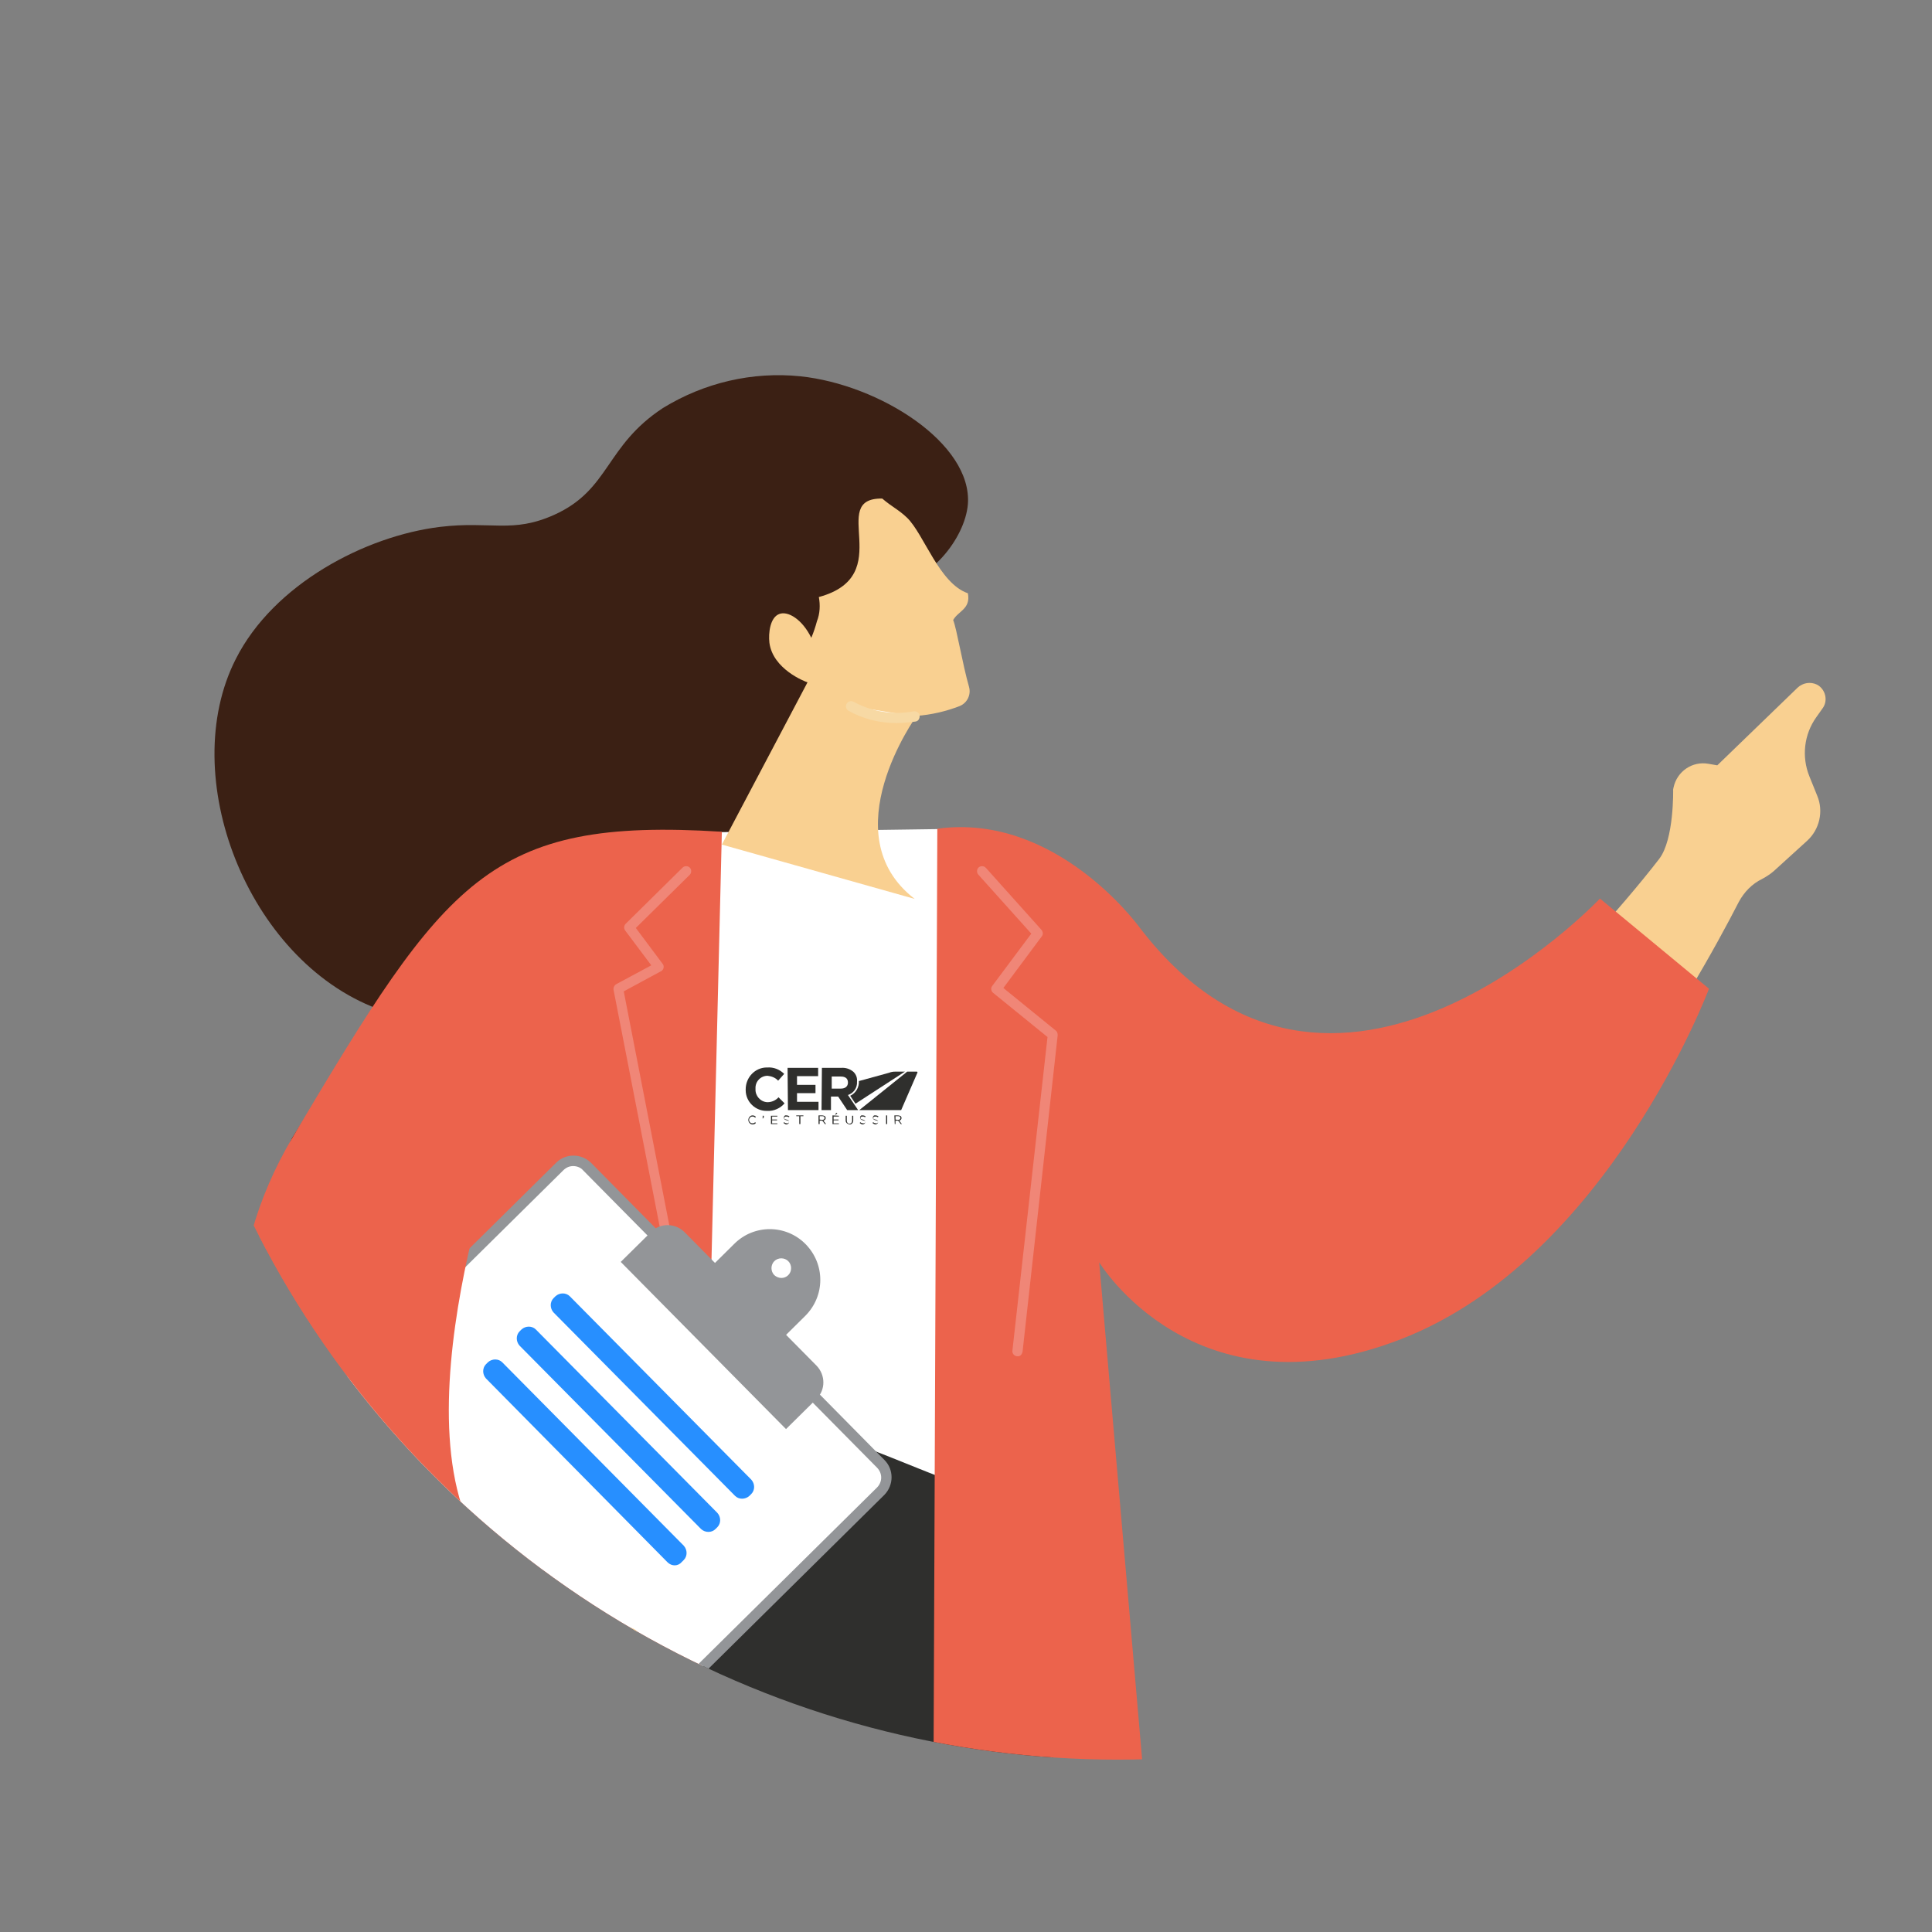
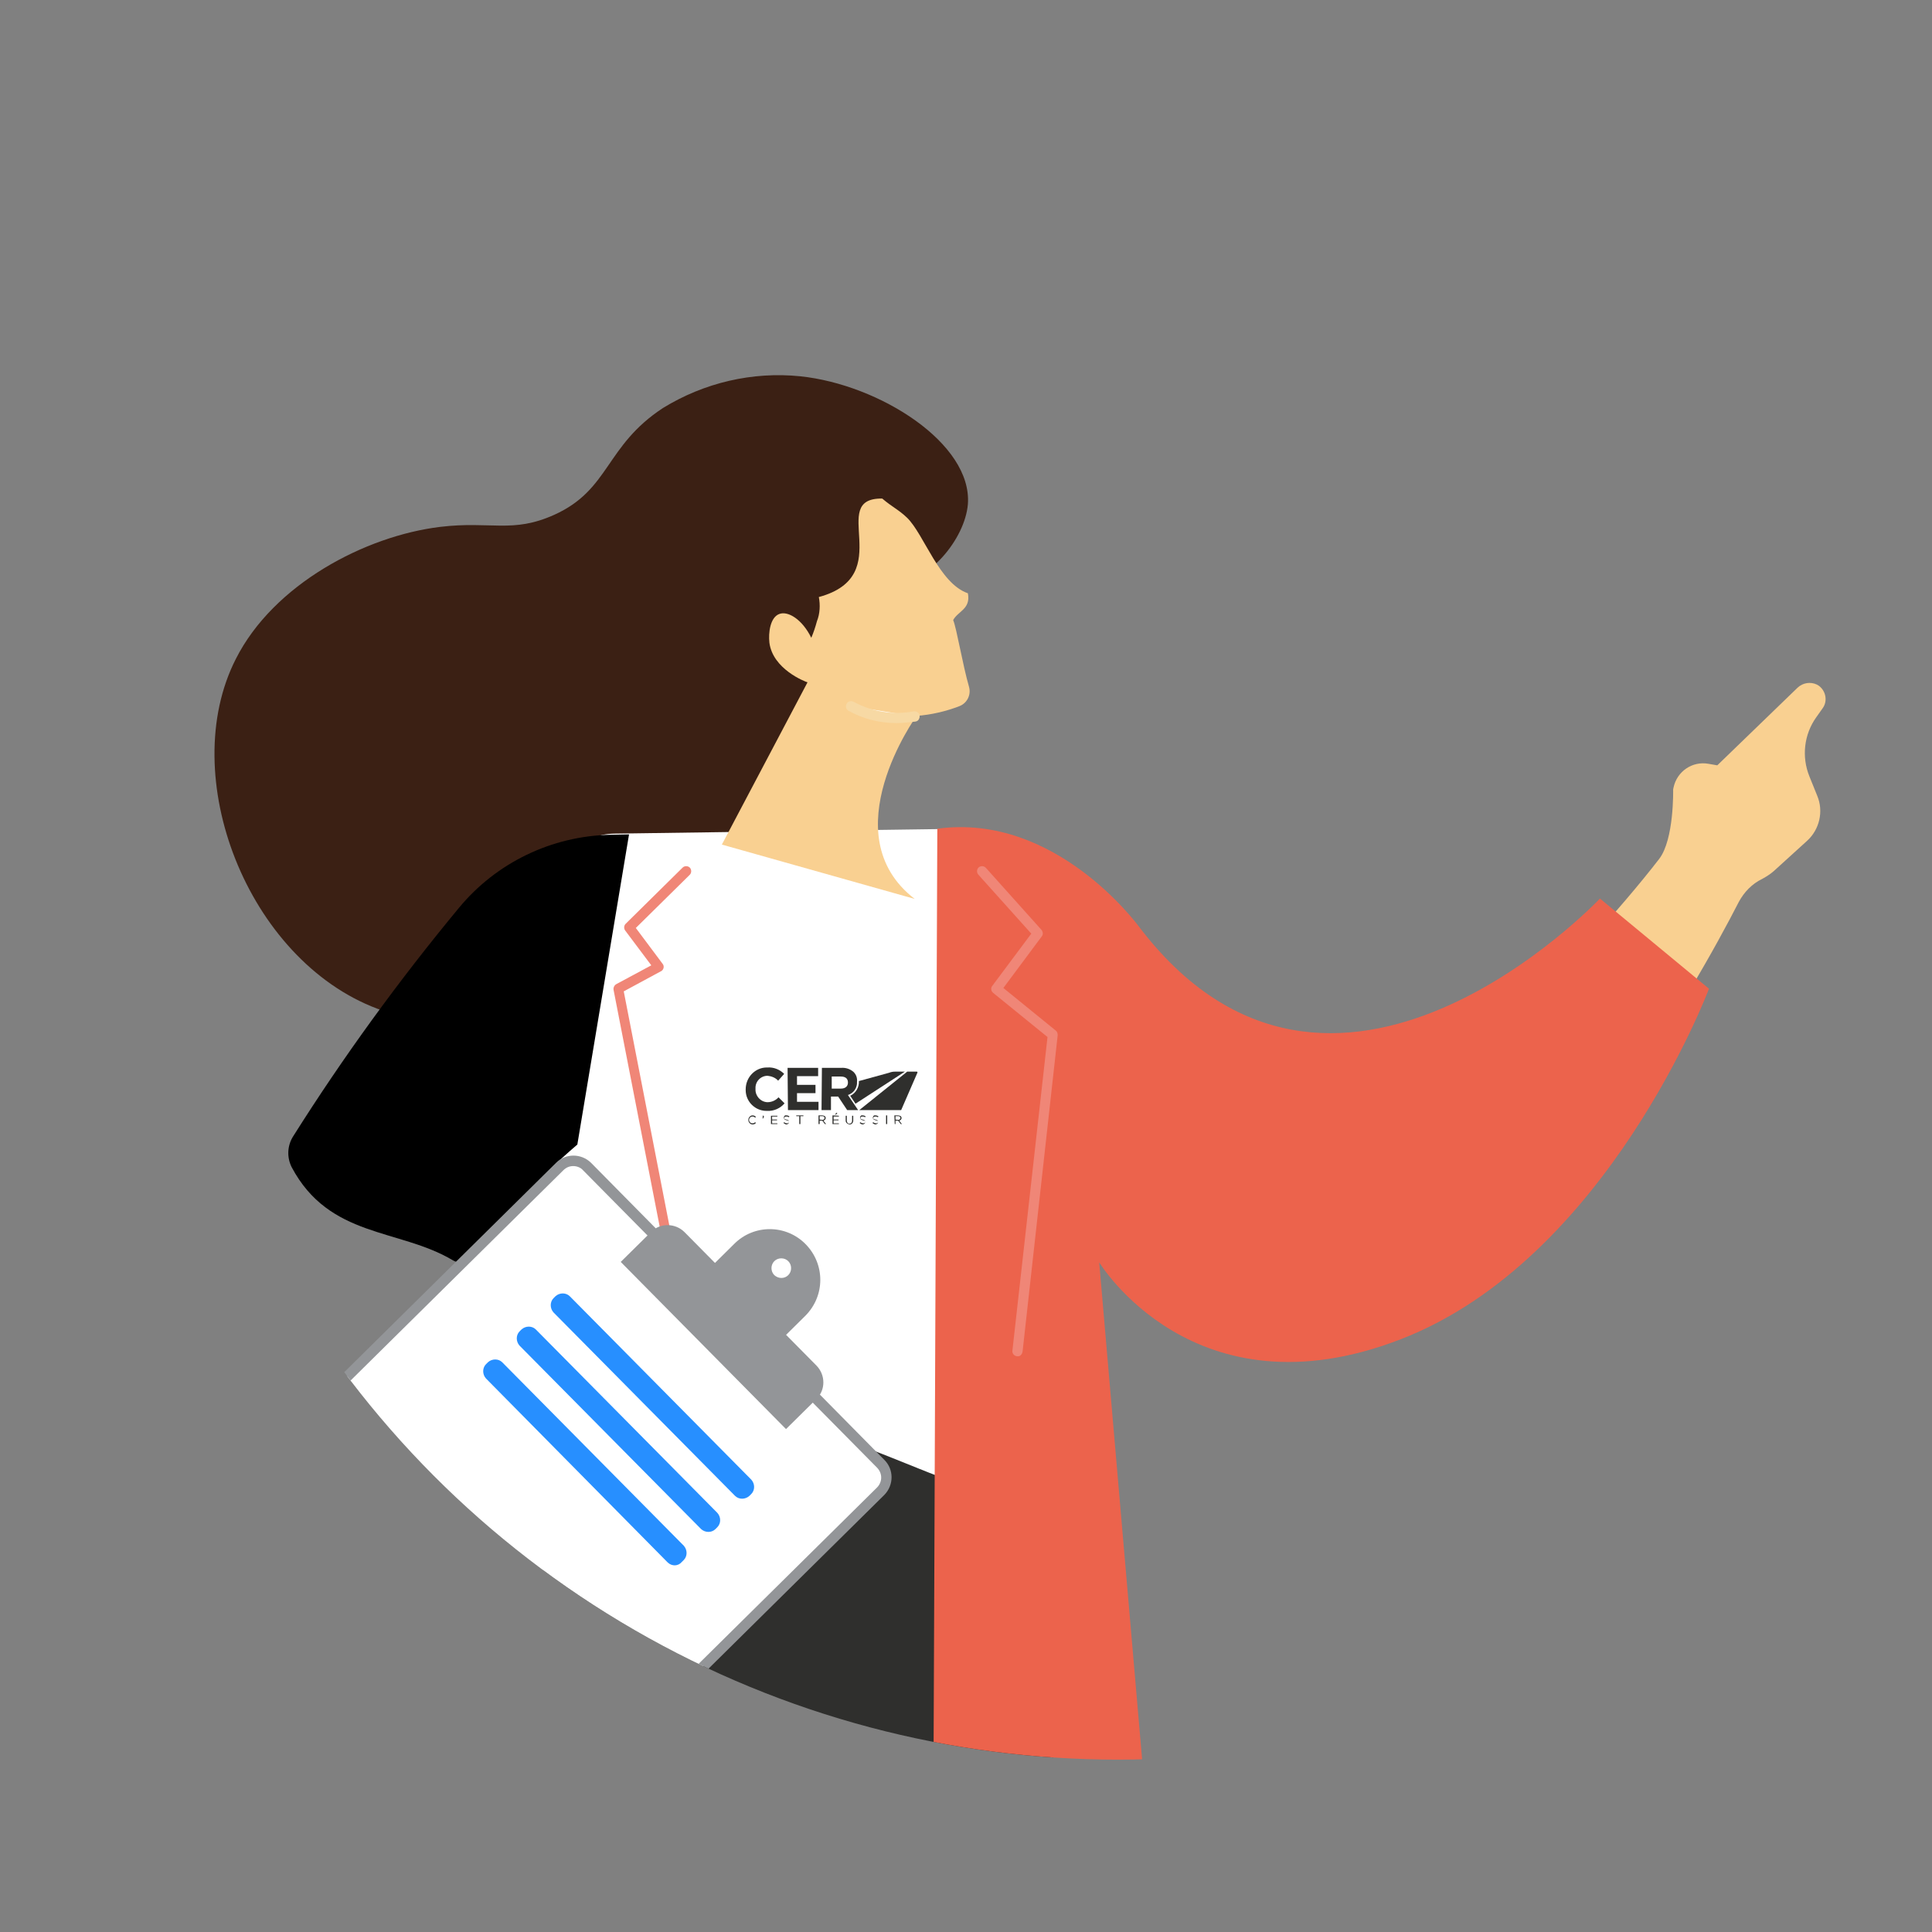
<svg xmlns="http://www.w3.org/2000/svg" xmlns:xlink="http://www.w3.org/1999/xlink" id="Calque_1" x="0" y="0" viewBox="0 0 512 512" style="enable-background:new 0 0 512 512" xml:space="preserve">
  <rect x="0" y="0" width="512" height="512" fill="#808080" stroke="none" />
  <style>.st2{fill:#f4f4ed}.st3{fill:#fff}.st4{fill:#2f2f2d}.st5{fill:#f9d091}.st6{fill:#ec634c}.st7{fill:#939598}.st8{fill:#278fff}.st10{fill:#f08677}</style>
  <defs>
    <circle id="SVGID_1_" cx="256.4" cy="256" r="256" />
  </defs>
  <clipPath id="SVGID_00000171721714133262969230000016454877090849658022_">
    <use xlink:href="#SVGID_1_" style="overflow:visible" />
  </clipPath>
  <g id="girl" transform="translate(39.832 -45.678)" style="clip-path:url(#SVGID_00000171721714133262969230000016454877090849658022_)">
    <g id="Groupe_684" transform="translate(-47.832 -82)">
      <path id="Tracé_2917" d="M220.1 227.4c-12.7-1.3-25.5 1.7-36.4 8.4-15.4 10.1-14 21.6-28.8 28.3-11.1 5-16.8 1.6-30.2 3.2-19.9 2.4-44.2 15.2-54.2 35-15.8 31 3 79.7 37.5 92.7 22.4 8.4 59.6-3.3 64-5.3 10.4-4.8 10.8-10.2 31.4-37.1 21.3-27.8 26.3-47.3 26.6-59.2 0-1.7 0-8 3.8-10.6 3.3-2.2 6.7-.1 11.1-.3 9.2-.5 18.8-11.9 19.6-21.2 1.2-16.1-23.4-31.7-44.4-33.9" style="fill:#3b2014" />
      <path id="Tracé_2918" class="st2" d="M67.8 915.5c-7.7 15.3-13.8 31.3-18.1 47.8-1.9 8 .1 12.4 2 18.9 2.6 9.3 5.5 13.6 4.3 16.2-2.7 5.5-33.4 4.2-43.6-12.6-3.3-5.4-3.9-13.2 1.4-41.2 5.5-28.7 3.5-33.2 7.7-36.7 13.3-11.1 42.6 5.4 46.3 7.6" />
      <path id="Tracé_2920" class="st3" d="M49.7 996.8h-.1c-12.6-1.1-21.6-5.7-26.8-13.7-9.6-14.8-2.6-35.6-2.3-36.5.2-.7 1-1.1 1.7-.8.7.2 1.1 1 .8 1.7-.1.2-6.9 20.4 2 34.1 4.7 7.2 13 11.4 24.7 12.4.8.1 1.3.7 1.2 1.5.1.8-.5 1.3-1.2 1.3" />
      <path id="Tracé_2921" class="st2" d="M207.2 951.8s1.6 12.4-3.6 40.8c-.7 4.1 3.6 7.4 7.7 7.8 29.8 2.6 59.7 3.7 89.6 3.1 2.7-.2 5-1.9 6-4.4 6.1-17.8-42.6-23.6-44.6-35.6-3.6-21.7-55.1-11.7-55.1-11.7" />
-       <path id="Tracé_2923" class="st3" d="M279.5 997.7c-30 0-62.7-4.4-67.5-7.4-.6-.4-.8-1.3-.4-1.9.4-.6 1.3-.8 1.9-.4 4.7 3 49.5 8.9 83.3 6.5.8-.1 1.4.5 1.5 1.2.1.8-.5 1.4-1.2 1.5h-.1c-5.6.3-11.5.5-17.5.5" />
      <path id="Tracé_2924" class="st4" d="M287.7 507.9s-4.2 298 10 432.3c2.1 19.6-12.2 37.2-31.8 39.3-1.9.2-3.8.2-5.7.1-8.2-.6-16.3-2.3-24.1-5-15.6-5.6-32-8.2-48.6-7.6-10.9.6-20.2-7.8-20.8-18.7v-1.1c.2-57.8 1.6-203.8 12.1-265.1 0 0-44.5 129-81 242.9-4.3 13.5-17.2 22.4-31.4 21.6-22.1-1.3-43.5-7.7-62.7-18.8-16.5-9.4-24.4-29-19.1-47.3C4.5 813 64.9 638 195 491.3l92.7 16.6z" />
      <path id="Tracé_2925" d="M170.7 713c-.8 0-1.4-.6-1.4-1.4 0-.1 0-.3.1-.4 5.3-17.7 18.9-53.5 29.9-81.1 6.3-15.8 19.9-27.5 36.5-31.4.7-.2 1.5.3 1.6 1 .2.7-.3 1.5-1 1.6-15.7 3.7-28.6 14.8-34.6 29.8-11 27.5-24.6 63.2-29.8 80.9-.2.7-.7 1-1.3 1" />
      <path id="Tracé_2926" class="st5" d="M491 315.4c1.4-1.9.9-4.6-1-6-.2-.1-.3-.2-.5-.3-1.7-.8-3.7-.5-5.1.8l-21.3 20.6-2.3-.4c-4.3-.8-8.4 2-9.3 6.3 0 .2-.1.3-.1.5 0 0 .3 13.2-3.7 18.4-20.5 26.6-67.4 73.3-74.7 73.3-7.8 0-20.7-7.3-20.7-7.3l-58.6 11.4s30.1 47.7 81.4 36.3c43.2-9.6 82.4-80.3 93.7-102.3 1.4-2.6 3.5-4.8 6.2-6.1 1.1-.6 2.2-1.3 3.1-2.1l8.8-8c3.3-3 4.4-7.8 2.7-11.9l-2.1-5.2c-2.1-5.2-1.4-11.1 1.8-15.6l1.7-2.4z" />
      <path id="Tracé_2928" class="st3" d="M306.4 378.2c-10.1-14.1-32.7-31.1-50-30.8l-85.6 1.2c-8.8.1-15.9 7.2-16 16l-.7 59.2-9.8 93.2c44.9-33.5 91.7-4.8 117.9 3.9 26.2 8.8 34.2-3.1 34.2-3.1l-2.6-78.3c7.5 14.3 18.7 26.3 32.5 34.7 2.8 1.7 6.5.9 8.3-2 .1-.2.3-.5.4-.7 7.1-15.6 20.5-26.2 21.5-48.8.2-5-2-9.8-5.9-12.9-14-11.5-34.8-18.6-44.2-31.6" />
      <path id="Tracé_2930" d="M169.8 348.9c-15.6.3-30.3 7.4-40.2 19.4-15.9 19.2-30.6 39.4-43.9 60.5-1.6 2.5-1.7 5.6-.4 8.2 10 18.8 28.4 16.2 42.6 24.6 2.1 1.3 4.9.7 6.3-1.3 7.7-10.8 16.7-20.7 26.8-29.3l13.7-82.2-4.9.1z" />
      <path id="Tracé_2931" class="st6" d="m256.4 347.3-1.5 370.8 65.2-15-20.8-240.9s25.1 41.6 79.9 20.4 81.7-92.9 81.7-92.9L432 365.8s-71.1 75.4-122.5 7c-.1 0-21.8-29.8-53.1-25.5" />
-       <path id="Tracé_2933" class="st6" d="m199.3 348.1-8.8 363.5s-78.3 14.3-134-28.8L103 556s-57.7-59.3-17.3-127.2 51.8-84.6 113.6-80.7" />
      <path id="Tracé_2935" class="st3" d="m241.4 515.6-77.9-78.8c-2-2-5.2-2-7.2 0l-103 101.8c-2 2-2 5.2 0 7.2l77.9 78.8c2 2 5.2 2 7.2 0l103-101.8c2-1.9 2-5.2 0-7.2" />
      <path id="Tracé_2936" class="st7" d="M134.8 627.5c-1.8 0-3.4-.7-4.6-1.9l-77.9-78.8c-2.5-2.5-2.5-6.6.1-9.2l103-101.8c2.5-2.5 6.6-2.5 9.2 0l77.8 78.8c2.5 2.5 2.5 6.6 0 9.2l-103 101.8c-1.3 1.2-2.9 1.9-4.6 1.9m25.1-190.8c-1 0-1.9.4-2.6 1.1l-103 101.8c-1.5 1.5-1.5 3.8 0 5.3l77.9 78.8c.7.7 1.6 1.1 2.6 1.1s1.9-.4 2.6-1.1l103-101.8c1.5-1.5 1.5-3.8 0-5.3l-77.9-78.8c-.6-.7-1.6-1.1-2.6-1.1z" />
      <path id="Tracé_2938" class="st7" d="M221.5 457.4c-5.2-5.3-13.7-5.3-18.9-.1l-9.5 9.4 18.8 19.1 9.5-9.4c5.3-5.3 5.3-13.7.1-19m-8.3 8.2c-1-1-1-2.7 0-3.7s2.7-1 3.7 0 1 2.7 0 3.7-2.6 1-3.7 0" />
      <path id="Tracé_2939" class="st8" d="m202.8 524.1-48.1-48.6c-1-1.1-1-2.8 0-3.8l.5-.5c1.1-1 2.8-1 3.8 0l48.1 48.6c1 1.1 1 2.8 0 3.8l-.5.5c-1.1 1-2.8 1-3.8 0-.1 0-.1 0 0 0" />
      <path id="Tracé_2940" class="st8" d="m193.8 532.9-48.1-48.6c-1-1.1-1-2.8 0-3.8l.5-.5c1.1-1 2.8-1 3.8 0l48.1 48.6c1 1.1 1 2.8 0 3.8l-.5.5c-1 1-2.7 1-3.8 0" />
      <path id="Tracé_2941" class="st8" d="M184.9 541.7 136.8 493c-1-1.1-1-2.8 0-3.8l.5-.5c1.1-1 2.8-1 3.8 0l48.1 48.6c1 1.1 1 2.8 0 3.8l-.5.5c-1 1.2-2.7 1.2-3.8.1" />
-       <path id="Tracé_2942" class="st5" d="M130.7 552.2c1.2-1.7 2.4-3.3 3.6-5 5.1 6.4 12.7 10.3 20.9 10.8 5.5.3 11.5.7 15 .7 4.8.1 6.7-.1 7.9 3.6 2.4 7.3-18.9 4.3-18.9 4.3l23.1 12.3s3.3 10.9-11.7 14.6c-10.7 2.7-25.7-10.1-33.6-17.7-2-1.9-4.1-3.7-6.3-5.4-2.1-1.6-5.1-4-8.6-7 2.7-3.7 5.9-7.4 8.6-11.2" />
      <path id="Tracé_2944" class="st5" d="M241.8 259.8c2.7 2.3 4.3 2.9 6.6 5.1 4.5 4.4 8.5 17.4 16.1 20 .8 4.2-2.6 4.7-3.9 7.1.9 2.1 2.5 11.8 4.2 17.7.6 2.1-.5 4.3-2.5 5.1-3.6 1.4-7.5 2.3-11.4 2.6 0 0-22.7 31.4-.5 48.5l-51.1-14.4 22.7-43c-.7-.2-9.2-3.5-10.1-10.5-.3-2.6.2-6.7 2.6-7.6 2.3-.9 6.1 1.4 8.5 6.3.6-1.4 1.1-2.9 1.5-4.4.8-2 .9-4.3.5-6.4 21-5.7 2-26.3 16.8-26.1" />
      <path id="Tracé_2946" class="st3" d="M233.5 314.8c5.1 2.8 11.1 3.7 16.8 2.7l-16.8-2.7z" />
      <path id="Tracé_2947" d="M245.6 319.3c-4.5 0-8.9-1.1-12.8-3.3-.6-.4-.8-1.2-.4-1.9.4-.6 1.2-.8 1.9-.4 4.8 2.6 10.4 3.5 15.8 2.5.7-.1 1.5.3 1.6 1.1.1.7-.3 1.5-1.1 1.6-1.7.2-3.4.4-5 .4" style="fill:#f7d9a4" />
-       <path id="Tracé_2948" class="st6" d="M140.5 429.9s-32.9 91.9 3.8 116.6l-22.2 23.4S69.7 539.1 73.4 474s67.1-44.1 67.1-44.1" />
      <path id="Tracé_2950" class="st10" d="M277.7 487.1h-.2c-.8-.1-1.3-.8-1.2-1.5l9.3-83.1-14.4-11.7c-.6-.5-.7-1.3-.2-1.9l10.3-13.8-14-15.6c-.5-.5-.5-1.4 0-1.9s1.4-.5 1.9 0c0 0 0 .1.1.1l14.7 16.4c.4.5.5 1.2.1 1.7l-10.2 13.7 13.9 11.3c.4.3.5.8.5 1.2l-9.3 83.8c-.1.8-.7 1.4-1.3 1.3" />
      <path id="Tracé_2951" class="st10" d="M185.4 460.4c-.7 0-1.2-.5-1.3-1.1L170.6 390c-.1-.6.2-1.2.7-1.5l9.3-5-6.9-9.2c-.4-.5-.4-1.3.1-1.8l15.1-14.9c.5-.5 1.4-.5 1.9 0s.5 1.4 0 1.9l-14.3 14.1 7.1 9.5c.5.6.3 1.5-.3 1.9-.1 0-.1.1-.2.1l-9.8 5.3 13.3 68.3c.1.7-.3 1.5-1.1 1.6.1.1 0 .1-.1.1" />
      <path id="Tracé_2937" class="st7" d="m224.4 489.6-35-35.4c-2.4-2.4-6.4-2.5-8.8-.1l-8.1 8 43.8 44.3 8.1-8c2.4-2.4 2.4-6.3 0-8.8" />
      <g id="LOGO" transform="translate(70.415 217.171)">
        <g id="Groupe_1">
          <path id="Tracé_1" class="st4" d="M135.9 207.3c0-.6.5-1.2 1.1-1.2.3 0 .7.1.9.4l-.2.2c-.2-.2-.4-.3-.7-.3-.5 0-.9.4-.9.9s.4.9.9.9c.3 0 .5-.1.7-.3l.2.2c-.2.3-.6.4-.9.4-.5 0-1.1-.5-1.1-1.2" />
          <path id="Tracé_2" class="st4" d="M139.6 206.8c.2-.1.2-.1.2-.3h-.1v-.3h.3v.3c0 .2-.1.4-.3.4l-.1-.1z" />
          <path id="Tracé_3" class="st4" d="M141.9 206.1v2.3h1.7v-.2h-1.4v-.8h1.3v-.2h-1.3v-.8h1.4v-.2h-1.7z" />
          <path id="Tracé_4" class="st4" d="m145.2 208.1.2-.2c.2.2.5.3.8.3.3 0 .5-.2.5-.4s-.1-.3-.6-.4c-.5-.1-.8-.3-.8-.7 0-.4.3-.7.7-.6.3 0 .6.1.8.3l-.2.2c-.2-.2-.4-.2-.7-.2-.3 0-.5.2-.5.4s.1.3.6.4.7.3.7.6c0 .4-.3.7-.8.7-.1 0-.4-.2-.7-.4" />
          <path id="Tracé_5" class="st4" d="M148.6 206.1v.2h.8v2.1h.3v-2.1h.8v-.2h-1.9z" />
          <path id="Tracé_6" class="st4" d="M155.5 207.3c.3 0 .6-.2.6-.5s-.2-.5-.6-.5h-.7v.9l.7.1zm-1-1.2h1c.2 0 .5.1.7.2.1.1.2.3.2.5 0 .4-.3.6-.6.7l.7.9h-.3l-.7-.9h-.7v.9h-.3v-2.3z" />
          <path id="Tracé_7" class="st4" d="M158.2 206.1v2.3h1.7v-.2h-1.4v-.8h1.3v-.2h-1.3v-.8h1.4v-.2l-1.7-.1zm.7-.2h.2l.4-.4-.3-.1-.3.5z" />
          <path id="Tracé_8" class="st4" d="M161.7 207.5v-1.3h.3v1.3c0 .5.3.8.7.8.4 0 .7-.3.7-.8v-1.3h.3v1.3c0 .5-.4 1-.9 1-.7-.1-1.1-.5-1.1-1" />
          <path id="Tracé_9" class="st4" d="m165.4 208.1.2-.2c.2.2.5.3.8.3.3 0 .5-.2.5-.4s-.1-.3-.6-.4c-.5-.1-.8-.3-.8-.7 0-.4.3-.7.7-.6.3 0 .6.1.8.3l-.2.2c-.2-.2-.4-.2-.7-.2-.3 0-.5.2-.5.4s.1.3.6.4.7.3.7.6c0 .4-.3.7-.8.7-.1 0-.5-.2-.7-.4" />
          <path id="Tracé_10" class="st4" d="m168.8 208.1.2-.2c.2.2.5.3.8.3.3 0 .5-.2.5-.4s-.1-.3-.6-.4c-.5-.1-.8-.3-.8-.7 0-.4.3-.7.7-.6.3 0 .6.1.8.3l-.2.2c-.2-.2-.4-.2-.7-.2-.3 0-.5.2-.5.4s.1.3.6.4.7.3.7.6c0 .4-.3.7-.8.7-.1 0-.5-.2-.7-.4" />
          <path id="Rectangle_2" class="st4" d="M172.4 206.1h.3v2.3h-.3z" />
          <path id="Tracé_11" class="st4" d="M175.6 207.3c.3 0 .6-.2.6-.5s-.2-.5-.6-.5h-.7v.9l.7.1zm-1-1.2h1c.2 0 .5.1.7.2.1.1.2.3.2.5 0 .4-.3.6-.6.7l.7.9h-.3l-.7-.9h-.7v.9h-.2l-.1-2.3z" />
          <path id="Tracé_12" class="st4" d="M135.2 199.2c0-3.2 2.5-5.8 5.6-5.8h.2c1.6-.1 3.2.5 4.4 1.7l-1.6 1.8c-.7-.8-1.8-1.2-2.8-1.3-1.8 0-3.3 1.5-3.2 3.4v.1c-.1 1.8 1.3 3.4 3.1 3.5h.1c1.1 0 2.2-.5 2.9-1.3l1.6 1.6c-1.1 1.3-2.8 2.1-4.6 2-3.1.1-5.7-2.4-5.7-5.5v-.2" />
          <path id="Tracé_13" class="st4" d="M146.3 193.5h8.1v2.2h-5.6v2.3h4.9v2.2h-4.9v2.3h5.7v2.2h-8.1l-.1-11.2z" />
          <path id="Tracé_14" class="st4" d="M160.4 199c1.2 0 1.9-.6 1.9-1.6 0-1.1-.7-1.6-1.9-1.6H158v3.2h2.4zm-5-5.5h5.1c1.2-.1 2.4.3 3.3 1.1.7.7 1 1.6.9 2.6.1 1.6-.9 3-2.4 3.5l2.7 4h-2.9l-2.4-3.6h-1.9v3.6h-2.5l.1-11.2z" />
          <path id="Tracé_15" class="st4" d="m162.9 200.9 1.4 2.1 13.1-8.5h-2.6c-.6 0-1.1.1-1.6.3l-8 2.2c.1 1.6-.8 3.2-2.3 3.9" />
          <path id="Tracé_16" class="st4" d="m178 194.5-12.7 10.2h11.1l4.3-9.9c.1-.1 0-.2-.1-.3H178z" />
        </g>
      </g>
    </g>
  </g>
</svg>